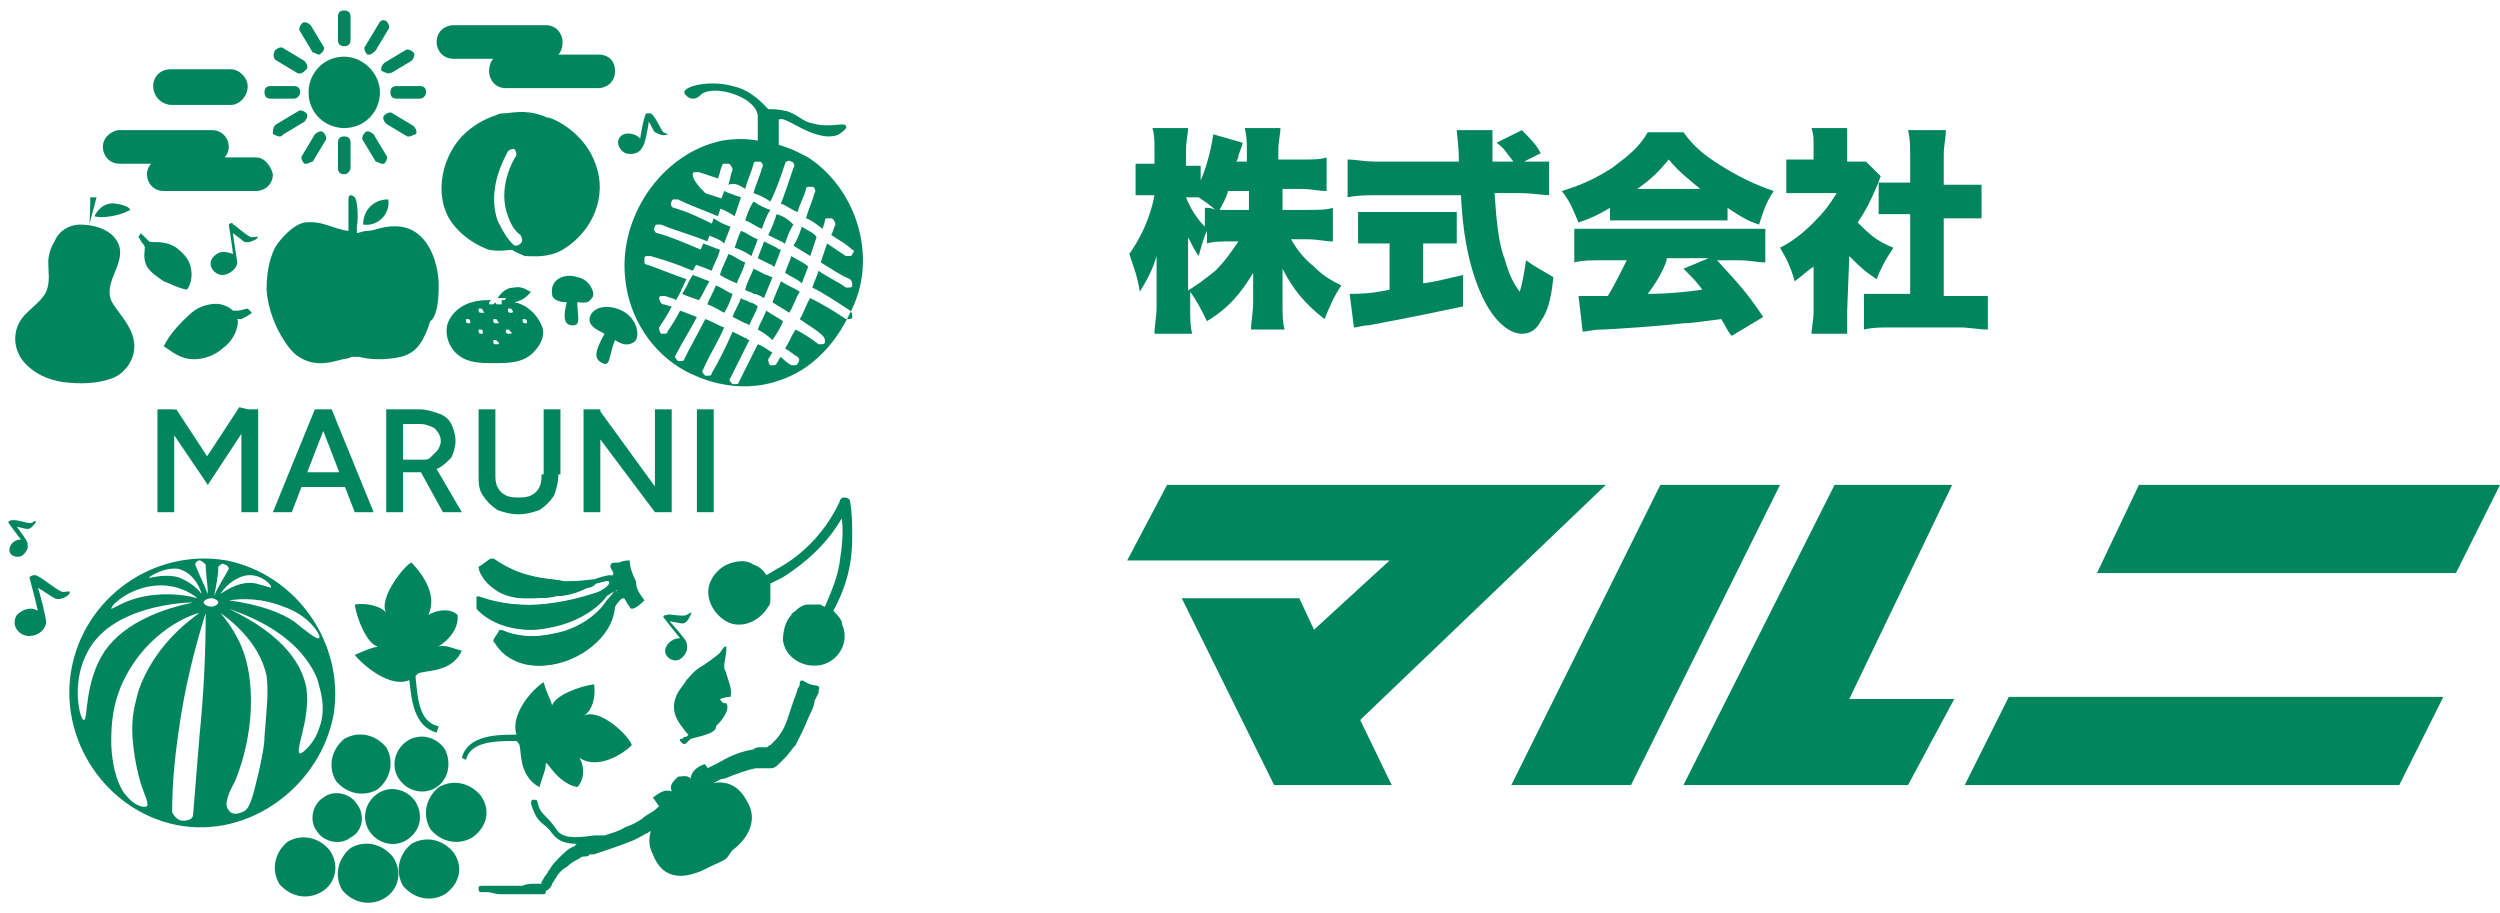
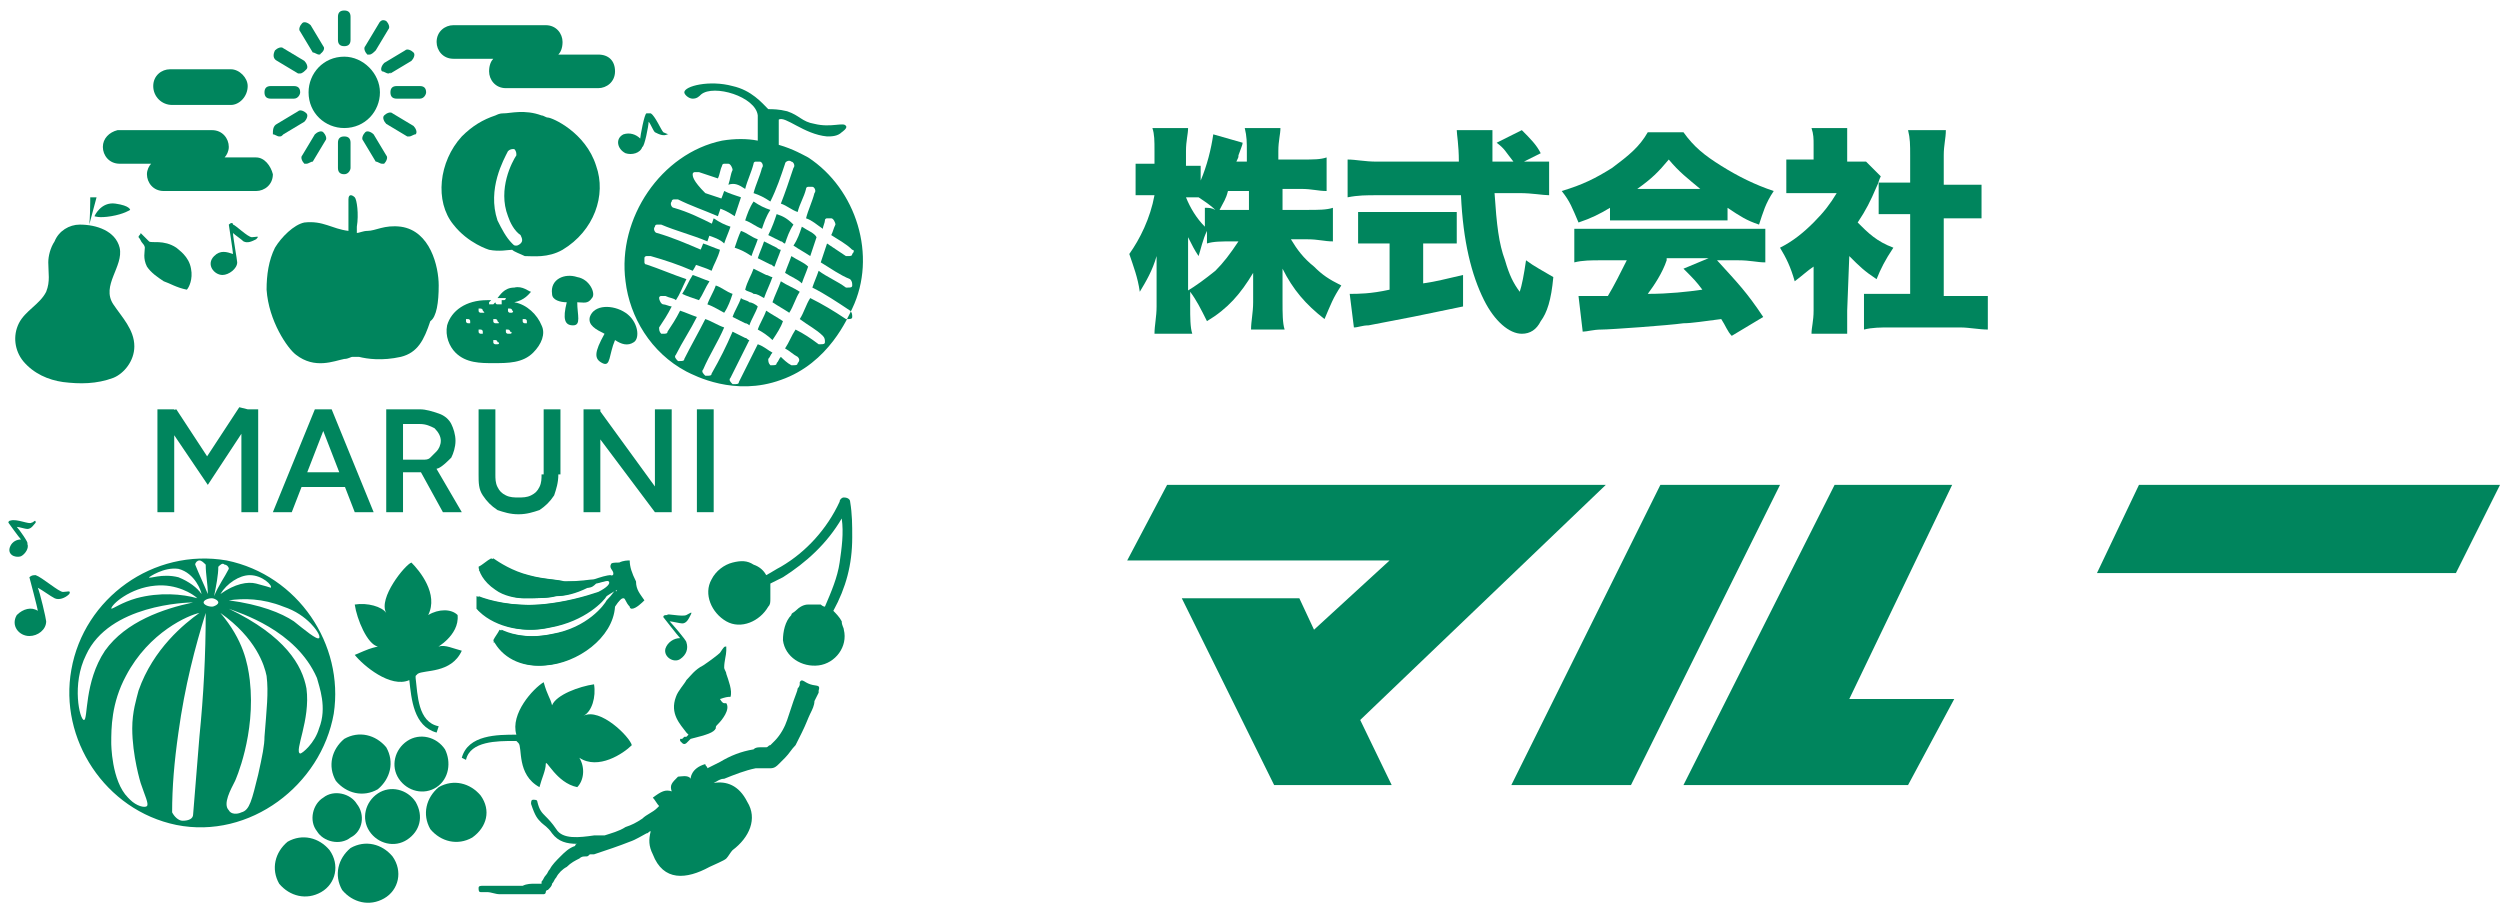
<svg xmlns="http://www.w3.org/2000/svg" version="1.1" x="0px" y="0px" viewBox="0 0 119.1 43.5" style="enable-background:new 0 0 119.1 43.5;" xml:space="preserve">
  <style type="text/css">
	.st0{fill:#00855D;}
</style>
  <g id="レイヤー_1">
</g>
  <g id="design_00000133505847001157455260000010922308585634824627_">
    <g id="_レイヤー_1">
	</g>
    <g>
      <g>
        <path class="st0" d="M33.9,12.9c0.1-0.3,0.3-0.6,0.4-1c-0.3-0.1-0.5-0.2-0.8-0.3c-0.1,0.3-0.3,0.6-0.4,1     C33.4,12.7,33.7,12.8,33.9,12.9z" />
        <path class="st0" d="M35,11.8c0.3,0.1,0.5,0.2,0.8,0.4c0.1-0.3,0.2-0.5,0.3-0.8c-0.3-0.1-0.5-0.3-0.8-0.4     C35.2,11.2,35.1,11.5,35,11.8z" />
        <path class="st0" d="M35.5,10.5c0.3,0.1,0.5,0.3,0.8,0.4c0.1-0.3,0.2-0.6,0.4-0.9c-0.3-0.1-0.5-0.2-0.8-0.4     C35.7,9.9,35.6,10.2,35.5,10.5z" />
        <path class="st0" d="M34.5,11.6c0.1-0.3,0.2-0.5,0.3-0.8c-0.3-0.1-0.5-0.2-0.8-0.4c-0.1,0.3-0.2,0.6-0.3,0.8     C34,11.3,34.3,11.4,34.5,11.6z" />
        <path class="st0" d="M37,10.2c-0.1,0.3-0.2,0.6-0.4,1c0.2,0.1,0.4,0.2,0.6,0.3c0.1,0,0.1,0.1,0.2,0.1c0.1-0.3,0.2-0.6,0.4-0.9     l0,0C37.5,10.4,37.3,10.3,37,10.2z" />
        <path class="st0" d="M37,11.8c-0.2-0.1-0.4-0.2-0.6-0.3c-0.1,0.3-0.2,0.5-0.3,0.8c0.2,0.1,0.4,0.2,0.6,0.3c0.1,0,0.1,0.1,0.2,0.1     c0.1-0.3,0.2-0.5,0.3-0.8C37.2,11.9,37.1,11.9,37,11.8z" />
-         <path class="st0" d="M35.1,13.5c0.1-0.3,0.3-0.6,0.4-1c-0.3-0.1-0.5-0.3-0.8-0.4c-0.1,0.3-0.3,0.6-0.4,1     C34.6,13.3,34.9,13.4,35.1,13.5z" />
        <path class="st0" d="M36.4,14.2c0.1-0.3,0.3-0.7,0.4-1c-0.1,0-0.2-0.1-0.3-0.1c-0.2-0.1-0.4-0.2-0.6-0.3c-0.1,0.3-0.3,0.6-0.4,1     c0.1,0.1,0.3,0.1,0.4,0.2C36.1,14,36.2,14.1,36.4,14.2z" />
        <path class="st0" d="M34.2,9.9c0.3,0.1,0.5,0.2,0.8,0.4c0.1-0.3,0.2-0.6,0.3-0.9c-0.3-0.1-0.6-0.2-0.8-0.3     C34.4,9.4,34.3,9.6,34.2,9.9z" />
        <path class="st0" d="M37.7,12.2c-0.1,0.3-0.2,0.5-0.3,0.8c0.3,0.2,0.6,0.3,0.8,0.5c0.1-0.3,0.2-0.5,0.3-0.8     C38.3,12.5,38,12.4,37.7,12.2z" />
        <path class="st0" d="M38.2,10.8c-0.1,0.3-0.2,0.6-0.4,0.9c0.3,0.2,0.5,0.3,0.8,0.5c0.1-0.3,0.2-0.6,0.3-0.9     C38.8,11.1,38.5,11,38.2,10.8z" />
        <path class="st0" d="M38.5,7.5c-0.2-0.1-0.7-0.4-1.4-0.6c0-0.1,0-0.3,0-0.5c0-0.5,0-0.6,0-0.7l0,0c0.3-0.2,1.2,0.7,2.3,0.8     c0.2,0,0.5,0,0.7-0.2c0,0,0.3-0.2,0.2-0.3c-0.1-0.2-0.7,0.1-1.5-0.1c-0.6-0.1-0.7-0.4-1.3-0.6c-0.4-0.1-0.7-0.1-0.9-0.1     c-0.3-0.3-0.8-0.9-1.7-1.1c-1.1-0.3-2.3,0-2.3,0.3c0,0.1,0.2,0.3,0.4,0.3s0.3-0.1,0.4-0.2C34,4,36,4.6,36.1,5.5     c0,0.1,0,0.2,0,0.4c0,0.3,0,0.3,0,0.4s0,0.2,0,0.4c-0.5-0.1-1.1-0.1-1.7,0c-2.9,0.6-5,3.7-4.6,6.7c0.2,1.7,1.2,3.4,2.9,4.3     c0.4,0.2,2.3,1.2,4.5,0.4c2.3-0.8,3.2-3,3.4-3.4C41.8,12.2,40.8,9,38.5,7.5z M40.6,12.1c0,0.1-0.1,0.1-0.2,0.1l0,0l0,0h-0.1     c-0.3-0.2-0.6-0.4-0.9-0.6c-0.1,0.3-0.2,0.6-0.3,0.9c0.5,0.3,0.9,0.6,1.4,0.8c0.1,0.1,0.1,0.2,0.1,0.3s-0.1,0.1-0.2,0.1l0,0h-0.1     c-0.4-0.3-0.9-0.5-1.3-0.8c-0.1,0.3-0.2,0.5-0.3,0.8c0.6,0.3,1.2,0.7,1.8,1.1c0.1,0.1,0.1,0.2,0.1,0.3s-0.1,0.1-0.2,0.1l0,0h-0.1     c-0.6-0.4-1.1-0.7-1.7-1c-0.2,0.3-0.3,0.7-0.5,1c0.4,0.3,0.8,0.5,1.1,0.8c0.1,0.1,0.1,0.2,0.1,0.3c0,0.1-0.1,0.1-0.2,0.1l0,0l0,0     H39c-0.4-0.3-0.7-0.5-1.1-0.7c-0.2,0.3-0.3,0.6-0.5,0.9c0.2,0.1,0.4,0.3,0.6,0.4c0.1,0.1,0.1,0.2,0,0.3c0,0.1-0.1,0.1-0.2,0.1     l0,0h-0.1c-0.2-0.1-0.4-0.3-0.5-0.4c-0.1,0.1-0.1,0.2-0.2,0.3c0,0.1-0.1,0.1-0.2,0.1l0,0l0,0h-0.1c-0.1-0.1-0.1-0.2-0.1-0.3     c0.1-0.1,0.1-0.2,0.2-0.3c-0.2-0.1-0.4-0.3-0.7-0.4c-0.3,0.6-0.6,1.2-0.9,1.8c0,0.1-0.1,0.1-0.2,0.1l0,0l0,0h-0.1     c-0.1-0.1-0.2-0.2-0.1-0.3c0.3-0.6,0.6-1.2,0.9-1.8c-0.1,0-0.1-0.1-0.2-0.1c-0.2-0.1-0.4-0.2-0.6-0.3c-0.3,0.7-0.6,1.3-1,2     c0,0.1-0.1,0.1-0.2,0.1l0,0l0,0h-0.1c-0.1-0.1-0.2-0.2-0.1-0.3c0.3-0.7,0.7-1.3,1-2c-0.3-0.1-0.6-0.3-0.9-0.4     c-0.3,0.6-0.7,1.3-1,1.9c0,0.1-0.1,0.1-0.2,0.1l0,0l0,0h-0.1c-0.1-0.1-0.2-0.2-0.1-0.3c0.3-0.6,0.7-1.2,1-1.8     c-0.3-0.1-0.5-0.2-0.8-0.3c-0.2,0.4-0.4,0.7-0.6,1c0,0.1-0.1,0.1-0.2,0.1l0,0l0,0h-0.1c-0.1-0.1-0.1-0.2-0.1-0.3     c0.2-0.3,0.4-0.6,0.6-1c-0.1,0-0.3-0.1-0.4-0.1s-0.2-0.2-0.2-0.3s0.1-0.1,0.1-0.1c0.1,0,0.1,0,0.2,0c0.2,0.1,0.4,0.1,0.5,0.2     c0.2-0.3,0.3-0.6,0.5-1c-0.6-0.2-1.3-0.5-1.9-0.7c-0.1,0-0.1-0.1-0.1-0.1c0-0.1,0-0.1,0-0.2c0-0.1,0.1-0.1,0.1-0.1     c0.1,0,0.1,0,0.2,0c0.7,0.2,1.3,0.4,2,0.7c0.2-0.3,0.3-0.6,0.4-1c-0.7-0.3-1.4-0.6-2.1-0.8c-0.1,0-0.2-0.2-0.1-0.3     c0-0.1,0.1-0.1,0.1-0.1c0.1,0,0.1,0,0.2,0c0.7,0.3,1.5,0.5,2.2,0.8c0.1-0.3,0.2-0.6,0.3-0.8c-0.6-0.3-1.2-0.6-1.9-0.8     c-0.1,0-0.2-0.2-0.1-0.3c0-0.1,0.1-0.1,0.1-0.1c0.1,0,0.1,0,0.2,0c0.6,0.3,1.2,0.5,1.9,0.8c0.1-0.3,0.2-0.6,0.3-0.8     c-0.3-0.1-0.6-0.2-0.9-0.3C33,8.6,33,8.4,33,8.3c0-0.1,0.1-0.1,0.1-0.1c0.1,0,0.1,0,0.2,0c0.3,0.1,0.6,0.2,0.9,0.3     c0.1-0.2,0.1-0.4,0.2-0.6c0-0.1,0.1-0.1,0.1-0.1c0.1,0,0.1,0,0.2,0c0.1,0,0.2,0.2,0.2,0.3c-0.1,0.2-0.1,0.4-0.2,0.7     c0.3-0.1,0.5,0,0.8,0.2c0.1-0.4,0.3-0.8,0.4-1.2c0-0.1,0.1-0.1,0.1-0.1c0.1,0,0.1,0,0.2,0c0.1,0,0.2,0.2,0.1,0.3     c-0.1,0.4-0.3,0.8-0.4,1.2c0.3,0.1,0.5,0.2,0.8,0.4C37,9,37.2,8.4,37.4,7.8c0-0.1,0.2-0.2,0.3-0.1c0.1,0,0.2,0.2,0.1,0.3     c-0.2,0.6-0.4,1.2-0.6,1.7c0.3,0.1,0.5,0.3,0.8,0.4c0.1-0.4,0.3-0.7,0.4-1.1c0-0.1,0.1-0.1,0.1-0.1c0.1,0,0.1,0,0.2,0     c0.1,0,0.2,0.2,0.1,0.3c-0.1,0.4-0.3,0.8-0.4,1.2c0.3,0.1,0.5,0.3,0.8,0.5c0-0.1,0.1-0.3,0.1-0.4c0-0.1,0.1-0.1,0.1-0.1     c0.1,0,0.1,0,0.2,0c0.1,0,0.2,0.2,0.2,0.3c-0.1,0.2-0.1,0.3-0.2,0.5c0.3,0.2,0.7,0.4,1,0.7C40.7,11.9,40.7,12,40.6,12.1z" />
        <path class="st0" d="M37.2,13.4c-0.1,0.3-0.3,0.7-0.4,1c0.3,0.2,0.5,0.3,0.8,0.5c0.2-0.3,0.3-0.7,0.5-1     C37.8,13.7,37.5,13.6,37.2,13.4z" />
        <path class="st0" d="M33.3,14.3c0.2-0.3,0.3-0.6,0.5-0.9c-0.3-0.1-0.5-0.2-0.8-0.3c-0.2,0.3-0.3,0.6-0.5,0.9     C32.7,14.1,33,14.2,33.3,14.3z" />
        <path class="st0" d="M34.9,14c-0.3-0.1-0.5-0.3-0.8-0.4c-0.1,0.3-0.3,0.6-0.4,0.9c0.3,0.1,0.6,0.3,0.8,0.4     C34.7,14.6,34.8,14.3,34.9,14z" />
        <path class="st0" d="M37.3,15.3c-0.3-0.2-0.5-0.3-0.8-0.5c-0.1,0.3-0.3,0.6-0.4,0.9c0.2,0.1,0.5,0.3,0.7,0.5     C37,15.9,37.2,15.6,37.3,15.3z" />
        <path class="st0" d="M35.7,15.5c0.1-0.3,0.3-0.6,0.4-0.9c-0.1-0.1-0.3-0.2-0.4-0.2c-0.1-0.1-0.3-0.1-0.4-0.2     c-0.1,0.3-0.3,0.6-0.4,0.9c0.2,0.1,0.4,0.2,0.6,0.3C35.6,15.4,35.7,15.5,35.7,15.5z" />
      </g>
      <path class="st0" d="M25.8,15.5c-0.2-0.5-0.7-1-1.3-1.1l0,0c0.5-0.1,0.7-0.4,0.8-0.5c-0.1,0-0.4-0.3-0.8-0.2    c-0.5,0-0.7,0.4-0.8,0.5l0,0l0,0c0,0,0.1,0,0.2,0s0.1,0,0.2,0c0,0,0,0.1-0.1,0.1h-0.1c0,0,0,0,0,0.1v0.1c0,0-0.1,0-0.2,0    s-0.1-0.1-0.1-0.1l-0.1,0.1c-0.1,0-0.2,0-0.2,0s0,0,0-0.1l0.1-0.1h-0.1c0,0,0,0-0.1,0c-1,0-1.7,0.5-1.9,1.2    c-0.1,0.5,0.1,1,0.4,1.3c0.5,0.5,1.2,0.5,1.8,0.5c0.7,0,1.4,0,1.9-0.5C25.8,16.4,26,15.9,25.8,15.5z M22.4,15.4    C22.3,15.5,22.3,15.5,22.4,15.4c-0.1,0-0.1,0-0.1,0s-0.1,0-0.1-0.1v-0.1l0,0l0,0h0.1c0,0,0.1,0,0.1,0.1    C22.4,15.3,22.4,15.4,22.4,15.4z M23,15.9C23,15.9,22.9,15.9,23,15.9c-0.1,0-0.1,0-0.1,0s-0.1,0-0.1-0.1v-0.1l0,0l0,0h0.1    c0,0,0.1,0,0.1,0.1C23,15.8,23,15.8,23,15.9z M23,14.9C23,15,23,15,23,14.9c-0.1,0-0.1,0-0.1,0s-0.1,0-0.1-0.1v-0.1l0,0l0,0h0.1    c0,0,0.1,0,0.1,0.1C23.1,14.9,23.1,14.9,23,14.9z M23.7,16.4C23.7,16.5,23.7,16.5,23.7,16.4c-0.1,0-0.1,0-0.1,0s-0.1,0-0.1-0.1    v-0.1l0,0l0,0h0.1c0,0,0.1,0,0.1,0.1C23.8,16.3,23.8,16.4,23.7,16.4z M23.7,15.4C23.7,15.5,23.7,15.5,23.7,15.4    c-0.1,0-0.1,0-0.1,0s-0.1,0-0.1-0.1v-0.1l0,0l0,0h0.1c0,0,0.1,0,0.1,0.1C23.8,15.4,23.8,15.4,23.7,15.4z M24.3,15.9    C24.3,16,24.3,16,24.3,15.9c-0.1,0-0.1,0-0.1,0s-0.1,0-0.1-0.1v-0.1l0,0l0,0h0.1c0,0,0.1,0,0.1,0.1C24.4,15.8,24.4,15.9,24.3,15.9    z M24.4,14.9C24.4,14.9,24.3,14.9,24.4,14.9c-0.1,0-0.1,0-0.1,0s-0.1,0-0.1-0.1v-0.1l0,0l0,0h0.1c0,0,0.1,0,0.1,0.1    C24.5,14.8,24.4,14.9,24.4,14.9z M25.1,15.4C25.1,15.4,25,15.5,25.1,15.4c-0.1,0-0.1,0-0.1,0s-0.1,0-0.1-0.1v-0.1l0,0l0,0H25    c0,0,0.1,0,0.1,0.1C25.1,15.3,25.1,15.4,25.1,15.4z" />
      <path class="st0" d="M28.4,7.9c-0.5-1.6-2.1-2.3-2.3-2.3c-0.1,0-0.2-0.1-0.3-0.1C25,5.2,24.3,5.4,24,5.4c-0.1,0-0.2,0-0.4,0.1    C23,5.7,22.5,6,22,6.5c-1.1,1.2-1.3,3.1-0.4,4.2c0.7,0.9,1.7,1.2,1.7,1.2c0.5,0.1,0.9,0,1.1,0c0.1,0.1,0.4,0.2,0.6,0.3    c0.4,0,1.1,0.1,1.8-0.3C28.3,11,28.9,9.3,28.4,7.9z M24.8,11.6c0,0-0.1,0.1-0.2,0.1s-0.1,0-0.2-0.1c-0.3-0.3-0.5-0.7-0.7-1.1    C23.2,9,24,7.6,24.2,7.2c0.1-0.1,0.2-0.1,0.3-0.1c0.1,0.1,0.1,0.2,0.1,0.3c-0.2,0.3-0.9,1.6-0.4,2.9c0.1,0.3,0.3,0.7,0.6,0.9    C24.9,11.4,24.9,11.5,24.8,11.6z" />
      <g>
        <path class="st0" d="M30.7,28.6c-0.1,0.1-0.4,0.4-0.6,0.4c0,0-0.1,0-0.1-0.1c-0.2-0.2-0.2-0.4-0.3-0.4c-0.1,0-0.2,0.1-0.4,0.4     c-0.1,1.5-1.8,2.7-3.3,2.8c-1.1,0.1-2-0.4-2.4-1.2c0.1-0.2,0.2-0.3,0.3-0.5c0.2,0.1,1.1,0.5,2.5,0.2c1.7-0.3,2.5-1.4,2.6-1.6     c0.3-0.3,0.4-0.5,0.4-0.5s-0.2,0.1-0.5,0.3c-0.1,0.2-1,1.2-2.7,1.5c-1.3,0.3-2.7-0.1-3.4-0.9c0-0.2,0-0.4,0-0.6     c0.5,0.2,1.6,0.5,3,0.4c1.2-0.1,2.2-0.4,2.8-0.6c0.4-0.2,0.6-0.4,0.5-0.5s-0.6,0.1-0.7,0.1C28.3,27.9,28.2,28,28,28     c-0.6,0.3-1.1,0.4-1.5,0.4c-0.3,0.1-0.9,0.1-1.5,0.1c-0.3,0-0.9-0.1-1.3-0.4c-0.6-0.4-0.8-0.9-0.8-1.1c0.2-0.1,0.4-0.3,0.6-0.4     c0.3,0.2,0.9,0.6,1.7,0.8c0.7,0.2,1.4,0.2,1.7,0.3c0.6,0,1.1,0,1.5-0.1c0.5-0.1,0.7-0.2,0.8-0.2c0.1-0.2-0.2-0.3-0.1-0.5     c0-0.1,0.2-0.1,0.4-0.1c0.2-0.1,0.4-0.1,0.5-0.1c0,0.3,0.1,0.6,0.3,1C30.3,28.1,30.5,28.3,30.7,28.6z" />
        <path class="st0" d="M29.6,28.5c-0.1,0.1-0.2,0.2-0.3,0.3c0,0,0,0.1-0.1,0.1c-0.1,1.5-1.8,2.7-3.3,2.8c-1.1,0.1-2-0.4-2.4-1.2     c0.1-0.2,0.2-0.3,0.3-0.5c0.2,0.1,1.1,0.5,2.5,0.2c1.7-0.3,2.5-1.4,2.6-1.6c0.3-0.3,0.4-0.5,0.4-0.5s-0.2,0.1-0.5,0.3     c-0.1,0.2-1,1.2-2.7,1.5c-1.3,0.3-2.7-0.1-3.4-0.9c0-0.2,0-0.4,0-0.6c0.5,0.2,1.6,0.5,3,0.4c1.2-0.1,2.2-0.4,2.8-0.6     c0.4-0.2,0.6-0.4,0.5-0.5s-0.6,0.1-0.7,0.1c-0.1,0.1-0.2,0.2-0.4,0.2c-0.6,0.3-1.1,0.4-1.5,0.4c-0.3,0.1-0.9,0.1-1.5,0.1     c-0.3,0-0.9-0.1-1.3-0.4c-0.6-0.4-0.8-0.9-0.8-1.1c0.2-0.1,0.4-0.3,0.6-0.4c0.3,0.2,0.9,0.6,1.7,0.8c0.7,0.2,1.4,0.2,1.7,0.3     c0.9,0,1.3-0.1,1.5-0.1c0.3-0.1,0.6-0.2,0.8-0.2c0,0.2,0.1,0.4,0.2,0.6C29.3,28.2,29.5,28.4,29.6,28.5z" />
        <g>
          <path class="st0" d="M23.8,30.5l-0.2,0.1c0,0,0,0-0.1,0c0.1-0.2,0.2-0.3,0.3-0.5C23.9,30.1,24,30.3,23.8,30.5z" />
          <path class="st0" d="M22.8,27.2c0.2-0.1,0.4-0.3,0.6-0.4c0,0,0,0.1,0,0.2s-0.1,0.1-0.1,0.1s-0.1,0.1-0.2,0.1      C22.9,27.2,22.8,27.2,22.8,27.2z" />
          <path class="st0" d="M22.8,29.1c0-0.2,0-0.4,0-0.6c0.1,0,0.1,0.1,0.2,0.2c0,0.1,0.1,0.2,0,0.3C22.9,29.1,22.8,29.1,22.8,29.1z" />
        </g>
      </g>
      <g>
        <path class="st0" d="M6.4,16.5c0-0.8-0.6-1.4-1-2c-0.6-0.9,0.5-1.8,0.3-2.7c-0.2-0.8-1.1-1.1-1.9-1.1l0,0c-0.5,0-1,0.3-1.2,0.8     c-0.2,0.3-0.3,0.7-0.3,1c0,0.5,0.1,0.9-0.1,1.4c-0.3,0.6-1,0.9-1.3,1.5s-0.2,1.3,0.2,1.8c0.5,0.6,1.2,0.9,1.9,1     c0.8,0.1,1.6,0.1,2.4-0.2C5.9,17.8,6.4,17.2,6.4,16.5z" />
        <path class="st0" d="M4.2,10.9c0.1,0,0.1-1.5,0.1-1.5h0.3L4.2,10.9L4.2,10.9z" />
        <path class="st0" d="M4.5,10.3c0,0,0.3-0.7,1-0.6C6.2,9.8,6.2,10,6.2,10s-0.3,0.2-0.9,0.3C4.7,10.4,4.5,10.3,4.5,10.3z" />
      </g>
      <g>
        <path class="st0" d="M18.1,4.4c0,0.9-0.7,1.7-1.7,1.7c-0.9,0-1.7-0.7-1.7-1.7c0-0.9,0.7-1.7,1.7-1.7C17.3,2.7,18.1,3.5,18.1,4.4z     " />
        <path class="st0" d="M16.4,2.2c-0.2,0-0.3-0.1-0.3-0.3V0.8c0-0.2,0.1-0.3,0.3-0.3c0.2,0,0.3,0.1,0.3,0.3v1.1     C16.7,2.1,16.6,2.2,16.4,2.2z" />
        <path class="st0" d="M15.2,2.6c-0.1,0-0.2-0.1-0.3-0.1l-0.6-1c-0.1-0.1,0-0.3,0.1-0.4s0.3,0,0.4,0.1l0.6,1     C15.5,2.3,15.4,2.5,15.2,2.6C15.3,2.5,15.3,2.6,15.2,2.6z" />
        <path class="st0" d="M14.3,3.5h-0.1l-1-0.6C13,2.8,13,2.6,13.1,2.4c0.1-0.1,0.3-0.2,0.4-0.1l1,0.6c0.1,0.1,0.2,0.3,0.1,0.4     C14.5,3.4,14.4,3.5,14.3,3.5z" />
        <path class="st0" d="M14,4.7h-1.1c-0.2,0-0.3-0.1-0.3-0.3c0-0.2,0.1-0.3,0.3-0.3H14c0.2,0,0.3,0.1,0.3,0.3     C14.3,4.5,14.2,4.7,14,4.7z" />
        <path class="st0" d="M13.3,6.5c-0.1,0-0.2-0.1-0.3-0.1c0-0.2,0-0.4,0.2-0.5l1-0.6c0.1-0.1,0.3,0,0.4,0.1c0.1,0.1,0,0.3-0.1,0.4     l-1,0.6C13.4,6.5,13.4,6.5,13.3,6.5z" />
        <path class="st0" d="M14.6,7.8h-0.1c-0.1-0.1-0.2-0.3-0.1-0.4l0.6-1c0.1-0.1,0.3-0.2,0.4-0.1c0.1,0.1,0.2,0.3,0.1,0.4l-0.6,1     C14.8,7.7,14.7,7.8,14.6,7.8z" />
        <path class="st0" d="M16.4,8.3c-0.2,0-0.3-0.1-0.3-0.3V6.8c0-0.2,0.1-0.3,0.3-0.3c0.2,0,0.3,0.1,0.3,0.3V8     C16.7,8.1,16.6,8.3,16.4,8.3z" />
        <path class="st0" d="M18.2,7.8c-0.1,0-0.2-0.1-0.3-0.1l-0.6-1c-0.1-0.1,0-0.3,0.1-0.4s0.3,0,0.4,0.1l0.6,1c0.1,0.1,0,0.3-0.1,0.4     C18.3,7.8,18.3,7.8,18.2,7.8z" />
        <path class="st0" d="M19.5,6.5h-0.1l-1-0.6c-0.1-0.1-0.2-0.3-0.1-0.4s0.3-0.2,0.4-0.1l1,0.6c0.1,0.1,0.2,0.3,0.1,0.4     C19.7,6.4,19.6,6.5,19.5,6.5z" />
        <path class="st0" d="M20,4.7h-1.1c-0.2,0-0.3-0.1-0.3-0.3c0-0.2,0.1-0.3,0.3-0.3H20c0.2,0,0.3,0.1,0.3,0.3     C20.3,4.5,20.2,4.7,20,4.7z" />
        <path class="st0" d="M18.5,3.5c-0.1,0-0.2-0.1-0.3-0.1c-0.1-0.1,0-0.3,0.1-0.4l1-0.6c0.1-0.1,0.3,0,0.4,0.1s0,0.3-0.1,0.4l-1,0.6     C18.6,3.4,18.6,3.5,18.5,3.5z" />
        <path class="st0" d="M17.6,2.6h-0.1c-0.1-0.1-0.2-0.3-0.1-0.4l0.6-1C18.1,1,18.2,0.9,18.4,1c0.1,0.1,0.2,0.3,0.1,0.4l-0.6,1     C17.8,2.5,17.7,2.6,17.6,2.6z" />
      </g>
      <path class="st0" d="M10.8,26.7c-3.5-0.6-6.8,1.8-7.4,5.2c-0.6,3.3,1.6,6.7,5,7.4c3.5,0.7,6.9-1.9,7.5-5.3    C16.4,30.7,14.2,27.4,10.8,26.7z M14.8,29.7c0.2,0.2,0.5,0.6,0.4,0.7S14.5,30,14,29.6c-0.6-0.4-1.6-0.8-3.1-1    c0.7-0.1,1.6-0.1,2.6,0.3C14.1,29.1,14.5,29.4,14.8,29.7z M11.9,27.4c0.6,0,1.1,0.5,1,0.6c0,0-0.3-0.1-0.7-0.2s-1,0-1.7,0.5    C10.8,27.8,11.4,27.4,11.9,27.4z M10.4,27c0.1-0.1,0.2-0.2,0.3-0.1c0.1,0,0.2,0.1,0.2,0.2c-0.2,0.4-0.5,0.8-0.7,1.3    C10.3,27.9,10.4,27.4,10.4,27z M9.5,26.7c0.1,0,0.2,0.1,0.3,0.2c0,0.5,0.1,0.9,0.1,1.4c-0.2-0.5-0.4-0.9-0.6-1.4    C9.3,26.8,9.4,26.7,9.5,26.7z M8.5,27.1c0.8,0.2,1.1,1.1,1.1,1.2C9.4,28,9,27.7,8.5,27.5c-0.8-0.2-1.4,0.1-1.4,0    C7.1,27.5,7.8,27,8.5,27.1z M7.4,27.9c1-0.1,1.8,0.4,2,0.6c-0.7-0.2-1.8-0.3-2.9,0C5.8,28.7,5.4,29,5.3,29    C5.3,28.8,6.2,28,7.4,27.9z M5,31c-1,1.5-0.8,3.3-1,3.3c-0.2,0-0.6-1.7,0.1-3.1c1.1-2.4,4.8-2.5,5.1-2.5C7.8,29,6,29.6,5,31z     M7,38.4c-0.1,0.1-0.5,0-0.8-0.3c0,0,0,0-0.1-0.1c-0.8-0.8-0.8-2.6-0.8-2.6c0-0.7,0-1.9,0.7-3.2c1.1-2.1,3-2.9,3.5-3    c-0.7,0.5-2.2,1.7-2.9,3.7c-0.1,0.4-0.3,1-0.3,1.8c0,1.3,0.4,2.6,0.4,2.6C6.9,37.9,7.1,38.3,7,38.4z M9.5,35.1    c-0.1,1.2-0.2,2.5-0.3,3.7c0,0.2-0.2,0.3-0.5,0.3c-0.2,0-0.4-0.2-0.5-0.4c0-1.2,0.1-2.4,0.3-3.8c0.3-2.2,0.8-4.1,1.3-5.7    C9.8,31.2,9.7,33.1,9.5,35.1z M10.4,28.7c0,0.1-0.2,0.2-0.3,0.2c-0.2,0-0.4-0.1-0.4-0.2s0.2-0.2,0.4-0.2    C10.2,28.5,10.4,28.6,10.4,28.7z M12.6,35.1c0,0.4-0.1,0.9-0.3,1.8c-0.3,1.2-0.4,1.7-0.8,1.8c-0.2,0.1-0.5,0.1-0.6-0.1    c-0.3-0.3,0.1-1,0.3-1.4c0,0,1-2.2,0.7-4.8c-0.1-0.8-0.3-1.9-1.4-3.2c1.7,1.2,2.1,2.5,2.2,3C12.8,33,12.7,33.8,12.6,35.1z     M15.2,34.7c-0.2,0.7-0.8,1.2-0.9,1.2c-0.3-0.1,0.5-1.6,0.3-3.1c-0.2-1.1-1-2.5-3.7-3.8c0.5,0.2,3.2,1,4.2,3.3    C15.2,32.7,15.6,33.7,15.2,34.7z" />
      <g>
        <path class="st0" d="M7.5,24.4v-4.9h0.8v4.9H7.5z M9.9,23.1l-2.3-3.4L8,19.6l0.4-0.1l1.9,2.9L9.9,23.1z M9.9,23.1l-0.4-0.8     l1.9-2.9l0.4,0.1l0.4,0.1L9.9,23.1z M11.5,24.4v-4.9h0.8v4.9H11.5z" />
        <path class="st0" d="M13,24.4l2-4.9h0.8l-1.9,4.9H13z M13.9,23.2v-0.7h2.9v0.7H13.9z M16.9,24.4L15,19.5h0.8l2,4.9H16.9z" />
        <path class="st0" d="M18.4,24.4v-4.9h0.8v4.9H18.4z M19.1,22.6v-0.7h1c0.2,0,0.3,0,0.4-0.1s0.2-0.2,0.3-0.3S21,21.2,21,21     s-0.1-0.4-0.3-0.6c-0.2-0.1-0.4-0.2-0.7-0.2h-1v-0.7h1c0.3,0,0.6,0.1,0.9,0.2s0.5,0.3,0.6,0.5s0.2,0.5,0.2,0.8s-0.1,0.6-0.2,0.8     c-0.2,0.2-0.4,0.4-0.6,0.5c-0.3,0.1-0.6,0.2-0.9,0.2h-0.9V22.6z M21.1,24.4l-1.1-2l0.6-0.4l1.4,2.4H21.1z" />
        <path class="st0" d="M22.8,22.6v-3.1h0.8v3.1H22.8z M24.7,24.5c-0.4,0-0.7-0.1-1-0.2c-0.3-0.2-0.5-0.4-0.7-0.7     c-0.2-0.3-0.2-0.6-0.2-1h0.8c0,0.2,0,0.4,0.1,0.6s0.2,0.3,0.4,0.4c0.2,0.1,0.4,0.1,0.6,0.1s0.4,0,0.6-0.1s0.3-0.2,0.4-0.4     c0.1-0.2,0.1-0.4,0.1-0.6h0.8c0,0.4-0.1,0.7-0.2,1c-0.2,0.3-0.4,0.5-0.7,0.7C25.4,24.4,25.1,24.5,24.7,24.5z M25.9,22.6v-3.1h0.8     v3.1H25.9z" />
        <path class="st0" d="M27.8,24.4v-4.9h0.8v0.7v4.2C28.6,24.4,27.8,24.4,27.8,24.4z M31.2,24.4L27.9,20l0.7-0.4l3.2,4.4L31.2,24.4z      M31.2,24.4v-4.9H32v4.9H31.2z" />
        <path class="st0" d="M33.2,24.4v-4.9H34v4.9H33.2z" />
      </g>
      <path class="st0" d="M12.2,7.5h-1.5c0.1-0.1,0.2-0.3,0.2-0.5c0-0.4-0.3-0.8-0.8-0.8H5.6C5.2,6.3,4.9,6.6,4.9,7s0.3,0.8,0.8,0.8    h1.5C7.1,7.9,7,8.1,7,8.3c0,0.4,0.3,0.8,0.8,0.8h4.4c0.4,0,0.8-0.3,0.8-0.8C12.9,7.9,12.6,7.5,12.2,7.5z" />
      <path class="st0" d="M28.5,2.6h-1.9c0.1-0.1,0.2-0.3,0.2-0.6c0-0.4-0.3-0.8-0.8-0.8h-4.4c-0.4,0-0.8,0.3-0.8,0.8    c0,0.4,0.3,0.8,0.8,0.8h1.9c-0.1,0.1-0.2,0.3-0.2,0.6c0,0.4,0.3,0.8,0.8,0.8h4.4c0.4,0,0.8-0.3,0.8-0.8S29,2.6,28.5,2.6z" />
      <path class="st0" d="M29.8,14.9c0.6,0.4,0.7,1.2,0.4,1.4c-0.3,0.2-0.6,0.1-0.9-0.1c-0.3,0.7-0.2,1.3-0.6,1.1    c-0.4-0.2-0.4-0.5,0.1-1.4c-0.4-0.2-0.8-0.4-0.7-0.8C28.3,14.5,29.2,14.5,29.8,14.9z" />
      <path class="st0" d="M27.5,13.2c0.6,0.1,0.9,0.8,0.7,1c-0.2,0.3-0.4,0.2-0.7,0.2c0,0.6,0.2,1.1-0.2,1.1c-0.4,0-0.5-0.3-0.3-1.1    c-0.3,0-0.7-0.1-0.7-0.4C26.2,13.3,26.9,13,27.5,13.2z" />
      <path class="st0" d="M11.8,4.1C11.8,4.6,11.4,5,11,5H8.2C7.7,5,7.3,4.6,7.3,4.1l0,0c0-0.5,0.4-0.8,0.8-0.8H11    C11.4,3.3,11.8,3.7,11.8,4.1L11.8,4.1z" />
      <path class="st0" d="M22.5,39.9c-0.7,0.4-1.5,0.2-2-0.4c-0.4-0.7-0.2-1.5,0.4-2c0.7-0.4,1.5-0.2,2,0.4    C23.4,38.6,23.2,39.4,22.5,39.9z" />
      <path class="st0" d="M20.8,37.5c-0.6,0.4-1.4,0.2-1.8-0.4c-0.4-0.6-0.2-1.4,0.4-1.8c0.6-0.4,1.4-0.2,1.8,0.4    C21.5,36.3,21.4,37.1,20.8,37.5z" />
-       <path class="st0" d="M21.2,42.6c-0.7,0.4-1.5,0.2-2-0.4c-0.4-0.7-0.2-1.5,0.4-2c0.7-0.4,1.5-0.2,2,0.4    C22.1,41.3,21.9,42.1,21.2,42.6z" />
      <path class="st0" d="M19.4,40c-0.6,0.4-1.4,0.2-1.8-0.4c-0.4-0.6-0.2-1.4,0.4-1.8c0.6-0.4,1.4-0.2,1.8,0.4    C20.2,38.9,20,39.6,19.4,40z" />
      <path class="st0" d="M16.7,39.9c-0.5,0.4-1.3,0.2-1.6-0.3c-0.4-0.5-0.2-1.3,0.3-1.6c0.5-0.4,1.3-0.2,1.6,0.3    C17.4,38.8,17.3,39.6,16.7,39.9z" />
      <path class="st0" d="M15.3,42.5c-0.7,0.4-1.5,0.2-2-0.4c-0.4-0.7-0.2-1.5,0.4-2c0.7-0.4,1.5-0.2,2,0.4    C16.2,41.2,16,42.1,15.3,42.5z" />
      <path class="st0" d="M18,37.6c-0.7,0.4-1.5,0.2-2-0.4c-0.4-0.7-0.2-1.5,0.4-2c0.7-0.4,1.5-0.2,2,0.4C18.8,36.3,18.6,37.1,18,37.6z    " />
      <path class="st0" d="M18.3,42.8c-0.7,0.4-1.5,0.2-2-0.4c-0.4-0.7-0.2-1.5,0.4-2c0.7-0.4,1.5-0.2,2,0.4    C19.2,41.5,19,42.4,18.3,42.8z" />
      <path class="st0" d="M26,36.4c0,0.3-0.2,0.7-0.3,1.1c-1.1-0.6-0.8-1.9-1-2.1c0,0,0,0-0.1-0.1h-0.1c-0.8,0-2.1,0-2.3,0.9L22,36.1    c0.3-1.1,1.7-1.1,2.6-1.1c-0.3-1,0.8-2.2,1.3-2.5c0.2,0.7,0.3,0.7,0.4,1.1c0.2-0.5,1.3-0.9,2-1c0.1,0.6-0.1,1.3-0.5,1.5    c0.8-0.4,2.2,1,2.3,1.4c-0.4,0.4-1.6,1.2-2.5,0.6c0.3,0.5,0.2,1.1-0.1,1.4C26.5,37.3,26,36.1,26,36.4z" />
      <path class="st0" d="M20.9,30.8c0.3-0.1,0.7,0.1,1.1,0.2c-0.5,1.1-1.8,0.9-2.1,1.1c0,0,0,0-0.1,0.1v0.1c0.1,0.8,0.1,2.1,1.1,2.3    l-0.1,0.3c-1.1-0.3-1.2-1.6-1.3-2.5c-0.9,0.4-2.2-0.7-2.6-1.2c0.7-0.3,0.7-0.3,1.1-0.4c-0.5-0.1-1-1.3-1.1-2    c0.6-0.1,1.3,0.1,1.5,0.4c-0.4-0.7,0.9-2.3,1.2-2.4c0.4,0.4,1.3,1.5,0.8,2.5c0.5-0.3,1.1-0.3,1.4,0C21.9,30.3,20.7,30.9,20.9,30.8    z" />
      <path class="st0" d="M38.6,32.6c-0.3-0.1-0.4-0.3-0.5-0.1l0,0c0,0,0,0,0,0.1c0,0,0,0.1-0.1,0.2c0,0.1-0.1,0.3-0.2,0.6    c-0.1,0.3-0.2,0.6-0.3,0.9c-0.1,0.3-0.3,0.7-0.6,1c-0.1,0.1-0.1,0.1-0.2,0.2c-0.1,0-0.1,0.1-0.2,0.1c0,0,0,0-0.1,0l0,0l0,0l0,0    l0,0l0,0h-0.1c-0.2,0-0.3,0-0.4,0.1c-0.6,0.1-1.1,0.3-1.6,0.6c-0.2,0.1-0.4,0.2-0.6,0.3c0-0.1-0.1-0.1-0.1-0.2    c-0.7,0.2-0.7,0.7-0.7,0.7c-0.1-0.2-0.5-0.1-0.6-0.1c-0.3,0.3-0.4,0.4-0.3,0.7c-0.3-0.1-0.5,0-0.9,0.3c0.1,0.1,0.2,0.3,0.3,0.4    l-0.1,0.1c-0.2,0.2-0.5,0.3-0.7,0.5c-0.3,0.2-0.5,0.3-0.8,0.4c-0.3,0.2-0.7,0.3-1,0.4c-0.2,0-0.3,0-0.5,0    c-0.7,0.1-1.5,0.2-1.8-0.3c-0.2-0.3-0.4-0.5-0.5-0.6c-0.2-0.2-0.3-0.3-0.4-0.7c0-0.1-0.1-0.1-0.2-0.1s-0.1,0.1-0.1,0.2    c0.2,0.6,0.3,0.7,0.5,0.9c0.1,0.1,0.3,0.2,0.5,0.5c0.3,0.4,0.7,0.5,1.2,0.5c0,0-0.1,0-0.1,0.1c-0.3,0.1-0.5,0.3-0.7,0.5    s-0.4,0.4-0.5,0.6c-0.1,0.1-0.1,0.2-0.2,0.3s-0.1,0.2-0.2,0.3c0,0,0,0,0,0.1l0,0l0,0l0,0l0,0h-0.1h-0.1h-0.1c-0.2,0-0.4,0-0.6,0.1    c-0.4,0-0.7,0-1,0s-0.5,0-0.6,0s-0.1,0-0.2,0H23c-0.1,0-0.2,0-0.2,0.1s0,0.2,0.1,0.2c0,0,0,0,0.1,0c0,0,0.1,0,0.2,0    c0.2,0,0.4,0.1,0.6,0.1c0.3,0,0.6,0,1,0c0.2,0,0.4,0,0.6,0c0.1,0,0.1,0,0.2,0s0.1,0,0.2,0h0.1c0,0,0.1,0,0.1-0.1l0,0l0,0l0,0l0,0    l0,0c0,0,0-0.1,0.1-0.1c0.1-0.1,0.2-0.2,0.2-0.3c0.1-0.1,0.1-0.2,0.2-0.3c0.1-0.2,0.3-0.4,0.5-0.5c0.2-0.2,0.4-0.3,0.6-0.4    c0.1-0.1,0.2-0.1,0.3-0.1c0.1,0,0.1,0,0.2-0.1c0.1,0,0.1,0,0.2,0c0.6-0.2,1.2-0.4,1.7-0.6c0.3-0.1,0.6-0.3,0.8-0.4    c0.1,0,0.1-0.1,0.2-0.1c-0.1,0.4-0.1,0.7,0.1,1.1c0.5,1.3,1.6,1.2,2.7,0.6c0.2-0.1,0.7-0.3,0.8-0.4c0.1-0.1,0.2-0.3,0.3-0.4    c0.8-0.6,1.2-1.5,0.7-2.3c-0.4-0.8-1-1-1.6-0.9c0.2-0.1,0.3-0.2,0.5-0.2c0.5-0.2,1-0.4,1.5-0.5c0.1,0,0.2,0,0.3,0s0.1,0,0.2,0h0.1    h0.1c0.2,0,0.3-0.1,0.4-0.2c0.1-0.1,0.2-0.2,0.3-0.3c0.2-0.2,0.3-0.4,0.5-0.6c0.1-0.2,0.2-0.4,0.3-0.6c0.2-0.4,0.3-0.7,0.4-0.9    c0.1-0.2,0.2-0.4,0.2-0.6C39,33,39,33,39,33l0,0c0,0,0,0,0-0.1C39.1,32.6,38.9,32.7,38.6,32.6z" />
      <path class="st0" d="M32.7,32.4c0.2-0.2,0.4-0.5,0.8-0.7c0.3-0.2,0.7-0.5,0.8-0.6c0.2-0.3,0.2-0.3,0.3-0.3c0,0,0,0.1,0,0.2    c0,0.2-0.1,0.5-0.1,0.8c0,0.1,0.1,0.2,0.1,0.3c0.1,0.3,0.3,0.8,0.2,1.1l0,0l0,0l0,0l0,0c0,0,0,0-0.1,0s-0.4,0.1-0.4,0.1    s0.1,0.2,0.2,0.2c0,0,0,0,0.1,0l0,0c0.2,0.3-0.2,0.8-0.4,1c-0.1,0.1-0.1,0.1-0.1,0.2c-0.1,0.2-0.4,0.3-1.2,0.5l0,0l0,0l0,0l0,0    l0,0l0,0c0,0,0,0-0.1,0.1l-0.1,0.1l0,0l0,0l0,0l0,0c0,0-0.1,0.1-0.2,0l0,0l-0.1-0.1v-0.1l0,0l0,0l0,0c0,0,0,0,0.1,0l0.1-0.1    c0,0,0,0,0.1,0l0,0l0,0l0,0l0.1-0.1l0,0l0,0l-0.1-0.1c-0.3-0.4-0.8-0.9-0.5-1.7C32.3,32.9,32.6,32.6,32.7,32.4z" />
      <path class="st0" d="M32.7,29.3c0.2-0.1,0.3-0.2,0.2,0s-0.2,0.4-0.4,0.4c-0.1,0-0.5-0.1-0.6-0.1c0.1,0.1,0.8,0.9,0.8,1    c0.1,0.3,0,0.6-0.3,0.8c-0.3,0.2-0.8-0.1-0.7-0.5c0.1-0.3,0.4-0.5,0.7-0.5c-0.1-0.1-0.8-1-0.8-1c0-0.1,0.1-0.1,0.2-0.1    C31.7,29.2,32.5,29.4,32.7,29.3z" />
      <path class="st0" d="M31.6,6.3c0.2,0.1,0.3,0.1,0.2,0.1c-0.2,0.1-0.4,0-0.6-0.1c-0.1-0.1-0.2-0.4-0.3-0.5C30.9,6,30.7,7,30.6,7    c-0.1,0.3-0.5,0.4-0.8,0.3c-0.4-0.2-0.5-0.7-0.1-0.9c0.3-0.1,0.6,0,0.8,0.2c0-0.1,0.2-1.2,0.3-1.2c0.1,0,0.2,0,0.2,0    C31.2,5.5,31.5,6.2,31.6,6.3z" />
      <path class="st0" d="M12,11.3c0.2,0,0.4-0.1,0.2,0.1c-0.2,0.1-0.4,0.2-0.6,0.1c-0.1-0.1-0.4-0.3-0.5-0.4c0,0.2,0.2,1.3,0.2,1.4    c0,0.3-0.4,0.6-0.7,0.6c-0.4,0-0.8-0.5-0.4-0.9c0.3-0.3,0.6-0.2,0.9-0.1c0-0.1-0.2-1.4-0.2-1.4c0.1-0.1,0.2-0.1,0.2,0    C11.2,10.7,11.8,11.3,12,11.3z" />
      <path class="st0" d="M3,28.2c0.2,0,0.4-0.1,0.3,0.1c-0.2,0.2-0.5,0.3-0.7,0.2C2.4,28.4,2,28.1,1.8,28c0.1,0.2,0.4,1.5,0.4,1.6    c0,0.4-0.4,0.7-0.8,0.7c-0.5,0-0.9-0.5-0.6-1c0.3-0.3,0.7-0.4,1-0.2c0-0.1-0.4-1.6-0.4-1.6c0.1-0.1,0.2-0.1,0.3-0.1    C2,27.5,2.8,28.2,3,28.2z" />
      <path class="st0" d="M1.5,24.9c0.1,0,0.2-0.2,0.2,0c-0.1,0.1-0.2,0.3-0.4,0.3c-0.1,0-0.4-0.1-0.5-0.1c0.1,0.1,0.6,0.8,0.5,0.8    c0.1,0.2-0.1,0.5-0.3,0.6c-0.3,0.1-0.7-0.1-0.5-0.5c0.1-0.2,0.3-0.3,0.5-0.3c-0.1-0.1-0.6-0.8-0.6-0.8c0-0.1,0.1-0.1,0.1-0.1    C0.8,24.7,1.4,25,1.5,24.9z" />
      <path class="st0" d="M8.4,11.8c0.1,0.1,0.6,0.4,0.7,1c0.1,0.5-0.1,0.9-0.2,1c-0.5-0.1-0.8-0.3-1.1-0.4C7.5,13.2,7.2,13,7,12.7    c-0.2-0.4-0.1-0.7-0.1-0.9c0,0,0-0.1-0.1-0.2c-0.1-0.1-0.1-0.2-0.2-0.3c0-0.1,0.1-0.1,0.1-0.2c0.1,0.1,0.2,0.2,0.3,0.3l0.1,0.1    C7.2,11.6,7.8,11.4,8.4,11.8z" />
-       <path class="st0" d="M10.6,16.6c-0.1,0.1-0.7,0.6-1.6,0.5c-0.6-0.1-1-0.5-1.2-0.6c0.3-0.6,0.7-1,0.9-1.2c0.4-0.4,0.7-0.7,1.3-0.8    c0.5-0.1,0.9,0.1,1.1,0.3c0.1,0,0.1,0,0.2,0c0.2,0,0.4-0.1,0.5-0.1c0.1,0.1,0.1,0.1,0.2,0.2c-0.1,0.1-0.3,0.2-0.5,0.3    c-0.1,0-0.1,0-0.2,0C11.4,15.3,11.3,16.1,10.6,16.6z" />
      <g>
-         <path class="st0" d="M18.5,9.5L18.5,9.5L18.5,9.5c-0.7,0-1.2,0.5-1.2,1.2l0,0l0,0l0,0C18,10.8,18.6,10.2,18.5,9.5     C18.6,9.6,18.6,9.6,18.5,9.5z" />
        <path class="st0" d="M20.9,13.6c0-0.9-0.4-2.6-1.8-2.8c-0.8-0.1-1.2,0.2-1.6,0.2c-0.2,0-0.4,0.1-0.5,0.1c0-0.1,0-0.2,0-0.3     c0.1-0.6,0-1.3-0.1-1.4c-0.1-0.1-0.3-0.2-0.3,0.1s0,1,0,1.4V11c-0.8-0.1-1.2-0.5-2.1-0.4c-0.5,0.1-1.1,0.7-1.4,1.2     c-0.3,0.6-0.4,1.3-0.4,2c0.1,1.5,1,2.8,1.4,3.1c0.9,0.7,1.8,0.3,2.3,0.2c0.2,0,0.3-0.1,0.4-0.1s0.2,0,0.3,0c0.4,0.1,1.1,0.2,2,0     c0.8-0.2,1.1-0.8,1.4-1.7C20.8,15.1,20.9,14.4,20.9,13.6z" />
      </g>
      <path class="st0" d="M40.2,30c0-0.1-0.1-0.2-0.1-0.4c-0.1-0.2-0.3-0.4-0.4-0.5c0.6-1.1,0.9-2.2,0.9-3.5c0-0.6,0-1.1-0.1-1.7    c0-0.1-0.1-0.2-0.3-0.2c-0.1,0-0.2,0.1-0.2,0.2l0,0c-0.6,1.3-1.6,2.4-2.8,3.1c-0.2,0.1-0.5,0.3-0.7,0.4c-0.1-0.2-0.3-0.4-0.6-0.5    c-0.3-0.2-0.6-0.2-1-0.1s-0.8,0.4-1,0.8c-0.4,0.7,0,1.6,0.7,2s1.6,0,2-0.7c0.1-0.1,0.1-0.2,0.1-0.4c0-0.2,0-0.5,0-0.7    c0.2-0.1,0.4-0.2,0.6-0.3c1.1-0.7,2.1-1.6,2.8-2.8c0.1,0.7,0,1.4-0.1,2.1s-0.4,1.4-0.7,2.1c-0.1,0-0.2-0.1-0.2-0.1    c-0.2,0-0.4,0-0.6,0c-0.2,0-0.4,0.1-0.6,0.3c-0.1,0.1-0.2,0.1-0.2,0.2c-0.3,0.3-0.4,0.8-0.4,1.2c0.1,0.8,0.9,1.3,1.7,1.2    C39.8,31.6,40.4,30.8,40.2,30z" />
    </g>
    <g>
      <g>
        <polygon class="st0" points="72,37.4 79.1,23.1 84.8,23.1 77.7,37.4    " />
        <polygon class="st0" points="80.2,37.4 87.4,23.1 93,23.1 88.1,33.3 93.1,33.3 90.9,37.4    " />
-         <polygon class="st0" points="114.3,37.4 93.6,37.4 95.7,33.2 116.4,33.2    " />
        <polygon class="st0" points="117,27.3 99.9,27.3 101.9,23.1 119.1,23.1    " />
        <polygon class="st0" points="76.5,23.1 55.6,23.1 53.7,26.7 66.2,26.7 62.6,30 61.9,28.5 56.3,28.5 60.7,37.4 66.3,37.4      64.8,34.3    " />
      </g>
      <g>
        <path class="st0" d="M61.1,10h1.2c0.5,0,0.9,0,1.2-0.1v1.6c-0.4,0-0.7-0.1-1.2-0.1h-0.8c0.3,0.5,0.6,0.9,1.1,1.3     c0.4,0.4,0.7,0.6,1.3,0.9c-0.4,0.6-0.5,0.9-0.8,1.6c-0.9-0.7-1.5-1.4-2-2.4c0,0.3,0,0.7,0,0.9v0.7c0,0.5,0,1,0.1,1.3h-1.6     c0-0.4,0.1-0.8,0.1-1.3V14c0-0.3,0-0.6,0-1c-0.6,1-1.2,1.7-2.2,2.3c-0.3-0.6-0.5-1-0.8-1.4v0.7c0,0.5,0,1,0.1,1.3H55     c0-0.4,0.1-0.8,0.1-1.3v-1.4c0-0.2,0-0.6,0-1c-0.2,0.7-0.5,1.2-0.8,1.7c-0.1-0.7-0.3-1.2-0.5-1.8c0.5-0.7,1-1.7,1.2-2.8h-0.2     c-0.3,0-0.5,0-0.7,0V7.8c0.2,0,0.4,0,0.7,0H55V7.2c0-0.5,0-0.8-0.1-1.1h1.7c0,0.3-0.1,0.6-0.1,1.1v0.7h0.2c0.2,0,0.3,0,0.5,0v0.7     c0.3-0.7,0.5-1.5,0.6-2.2l1.4,0.4c0,0.1-0.1,0.3-0.2,0.6c0,0.1,0,0.1-0.1,0.3h0.5V7.2c0-0.4,0-0.7-0.1-1.1h1.7     c0,0.3-0.1,0.6-0.1,1.1v0.4H62c0.6,0,0.9,0,1.2-0.1v1.6c-0.4,0-0.7-0.1-1.2-0.1h-0.9L61.1,10L61.1,10z M56.5,13.9     c0.5-0.3,0.9-0.6,1.4-1c0.4-0.4,0.7-0.8,1.1-1.4h-0.3c-0.5,0-0.9,0-1.2,0.1V11c-0.2,0.4-0.3,0.9-0.4,1.2     c-0.2-0.3-0.3-0.5-0.5-0.9c0,0.3,0,0.7,0,1.1V13.9L56.5,13.9z M57.4,9.9c0.2,0,0.3,0,0.5,0.1c-0.2-0.2-0.5-0.4-0.8-0.6v0     c-0.1,0-0.3,0-0.4,0h-0.2c0.2,0.5,0.5,1,0.9,1.4V9.9L57.4,9.9z M58.5,9.1c-0.1,0.4-0.2,0.5-0.4,0.9c0.2,0,0.3,0,0.5,0h0.9V9.1     L58.5,9.1L58.5,9.1z" />
        <path class="st0" d="M65.8,11.6c-0.4,0-0.8,0-1.1,0v-1.5c0.2,0,0.7,0,1.2,0h2.3c0.5,0,0.9,0,1.2,0v1.5c-0.3,0-0.8,0-1.2,0h-0.4     v1.9c0.7-0.1,1-0.2,1.9-0.4v1.5c-1.9,0.4-2.9,0.6-4.5,0.9c-0.3,0-0.5,0.1-0.7,0.1l-0.2-1.6c0.4,0,1,0,1.9-0.2v-2.2L65.8,11.6     L65.8,11.6z M72.8,7.7c0.5,0,0.8,0,1,0v1.6c-0.3,0-0.8-0.1-1.4-0.1h-1.2c0.1,1.5,0.2,2.4,0.5,3.2c0.2,0.7,0.4,1.1,0.7,1.5     c0.1-0.3,0.2-0.8,0.3-1.5c0.4,0.3,0.8,0.5,1.3,0.8c-0.1,1.1-0.3,1.7-0.6,2.1c-0.2,0.4-0.5,0.6-0.9,0.6c-0.6,0-1.3-0.6-1.8-1.6     c-0.6-1.2-1-2.8-1.1-5h-4c-0.5,0-0.9,0-1.4,0.1V7.6c0.4,0,0.8,0.1,1.4,0.1h3.9c0-0.8-0.1-1.3-0.1-1.5h1.7c0,0.2,0,0.4,0,0.6     c0,0.1,0,0.3,0,0.9h1c-0.4-0.5-0.4-0.6-0.8-0.9l1.2-0.6c0.4,0.4,0.7,0.7,0.9,1.1l-0.8,0.4H72.8L72.8,7.7z" />
        <path class="st0" d="M76.7,9.9c-0.5,0.3-0.9,0.5-1.5,0.7c-0.3-0.7-0.4-1-0.8-1.5c1-0.3,1.6-0.6,2.4-1.1c0.8-0.6,1.3-1,1.7-1.7     h1.7c0.5,0.7,1,1.1,1.8,1.6c0.8,0.5,1.6,0.9,2.5,1.2c-0.4,0.6-0.5,1-0.7,1.6c-0.6-0.2-0.9-0.4-1.5-0.8v0.6c-0.3,0-0.6,0-1,0h-3.6     c-0.3,0-0.7,0-1,0L76.7,9.9L76.7,9.9z M76.3,12.4c-0.5,0-0.9,0-1.3,0.1v-1.6c0.4,0,0.8,0,1.3,0h6.5c0.5,0,0.9,0,1.3,0v1.6     c-0.4,0-0.7-0.1-1.3-0.1h-1c1,1.1,1.4,1.5,2.2,2.7L82.5,16c-0.2-0.2-0.3-0.5-0.5-0.8c-0.8,0.1-1.4,0.2-1.8,0.2     c-0.7,0.1-3.5,0.3-3.9,0.3c-0.4,0-0.7,0.1-0.9,0.1l-0.2-1.7c0.3,0,0.5,0,0.7,0c0.1,0,0.3,0,0.7,0c0.3-0.5,0.6-1.1,0.9-1.7     L76.3,12.4L76.3,12.4z M81,9c-0.6-0.5-1-0.8-1.5-1.4C79,8.2,78.7,8.5,78,9H81L81,9z M79.4,12.4c-0.2,0.6-0.6,1.2-0.9,1.6     c1,0,1.9-0.1,2.6-0.2c-0.3-0.4-0.4-0.5-0.9-1l1.2-0.5H79.4z" />
        <path class="st0" d="M88,14.8c0,0.5,0,0.8,0,1.1h-1.7c0-0.3,0.1-0.6,0.1-1.1v-2.1c-0.3,0.2-0.5,0.4-0.9,0.7     c-0.2-0.7-0.4-1.1-0.7-1.6c0.6-0.3,1.1-0.7,1.6-1.2c0.5-0.5,0.8-0.9,1.1-1.4h-1.5c-0.4,0-0.7,0-0.9,0V7.6c0.2,0,0.4,0,0.8,0h0.5     V6.9c0-0.3,0-0.5-0.1-0.8h1.7c0,0.2,0,0.5,0,0.8v0.8h0.3c0.3,0,0.5,0,0.6,0l0.7,0.7c-0.1,0.2-0.1,0.3-0.2,0.5     c-0.3,0.7-0.5,1.1-0.9,1.7c0.5,0.5,0.9,0.9,1.7,1.2c-0.4,0.6-0.6,1-0.8,1.5c-0.6-0.4-0.8-0.6-1.3-1.1L88,14.8L88,14.8z      M92.6,14.1h0.8c0.6,0,0.9,0,1.3,0v1.6c-0.4,0-0.9-0.1-1.3-0.1h-3.4c-0.4,0-0.8,0-1.2,0.1V14c0.4,0,0.7,0,1.2,0H91v-3.8h-0.5     c-0.4,0-0.7,0-1,0V8.7c0.3,0,0.6,0,1,0H91V7.4c0-0.5,0-0.8-0.1-1.2h1.8c0,0.4-0.1,0.7-0.1,1.2v1.4h0.8c0.5,0,0.7,0,1,0v1.6     c-0.3,0-0.7,0-1,0h-0.8C92.6,10.3,92.6,14.1,92.6,14.1z" />
      </g>
    </g>
  </g>
</svg>